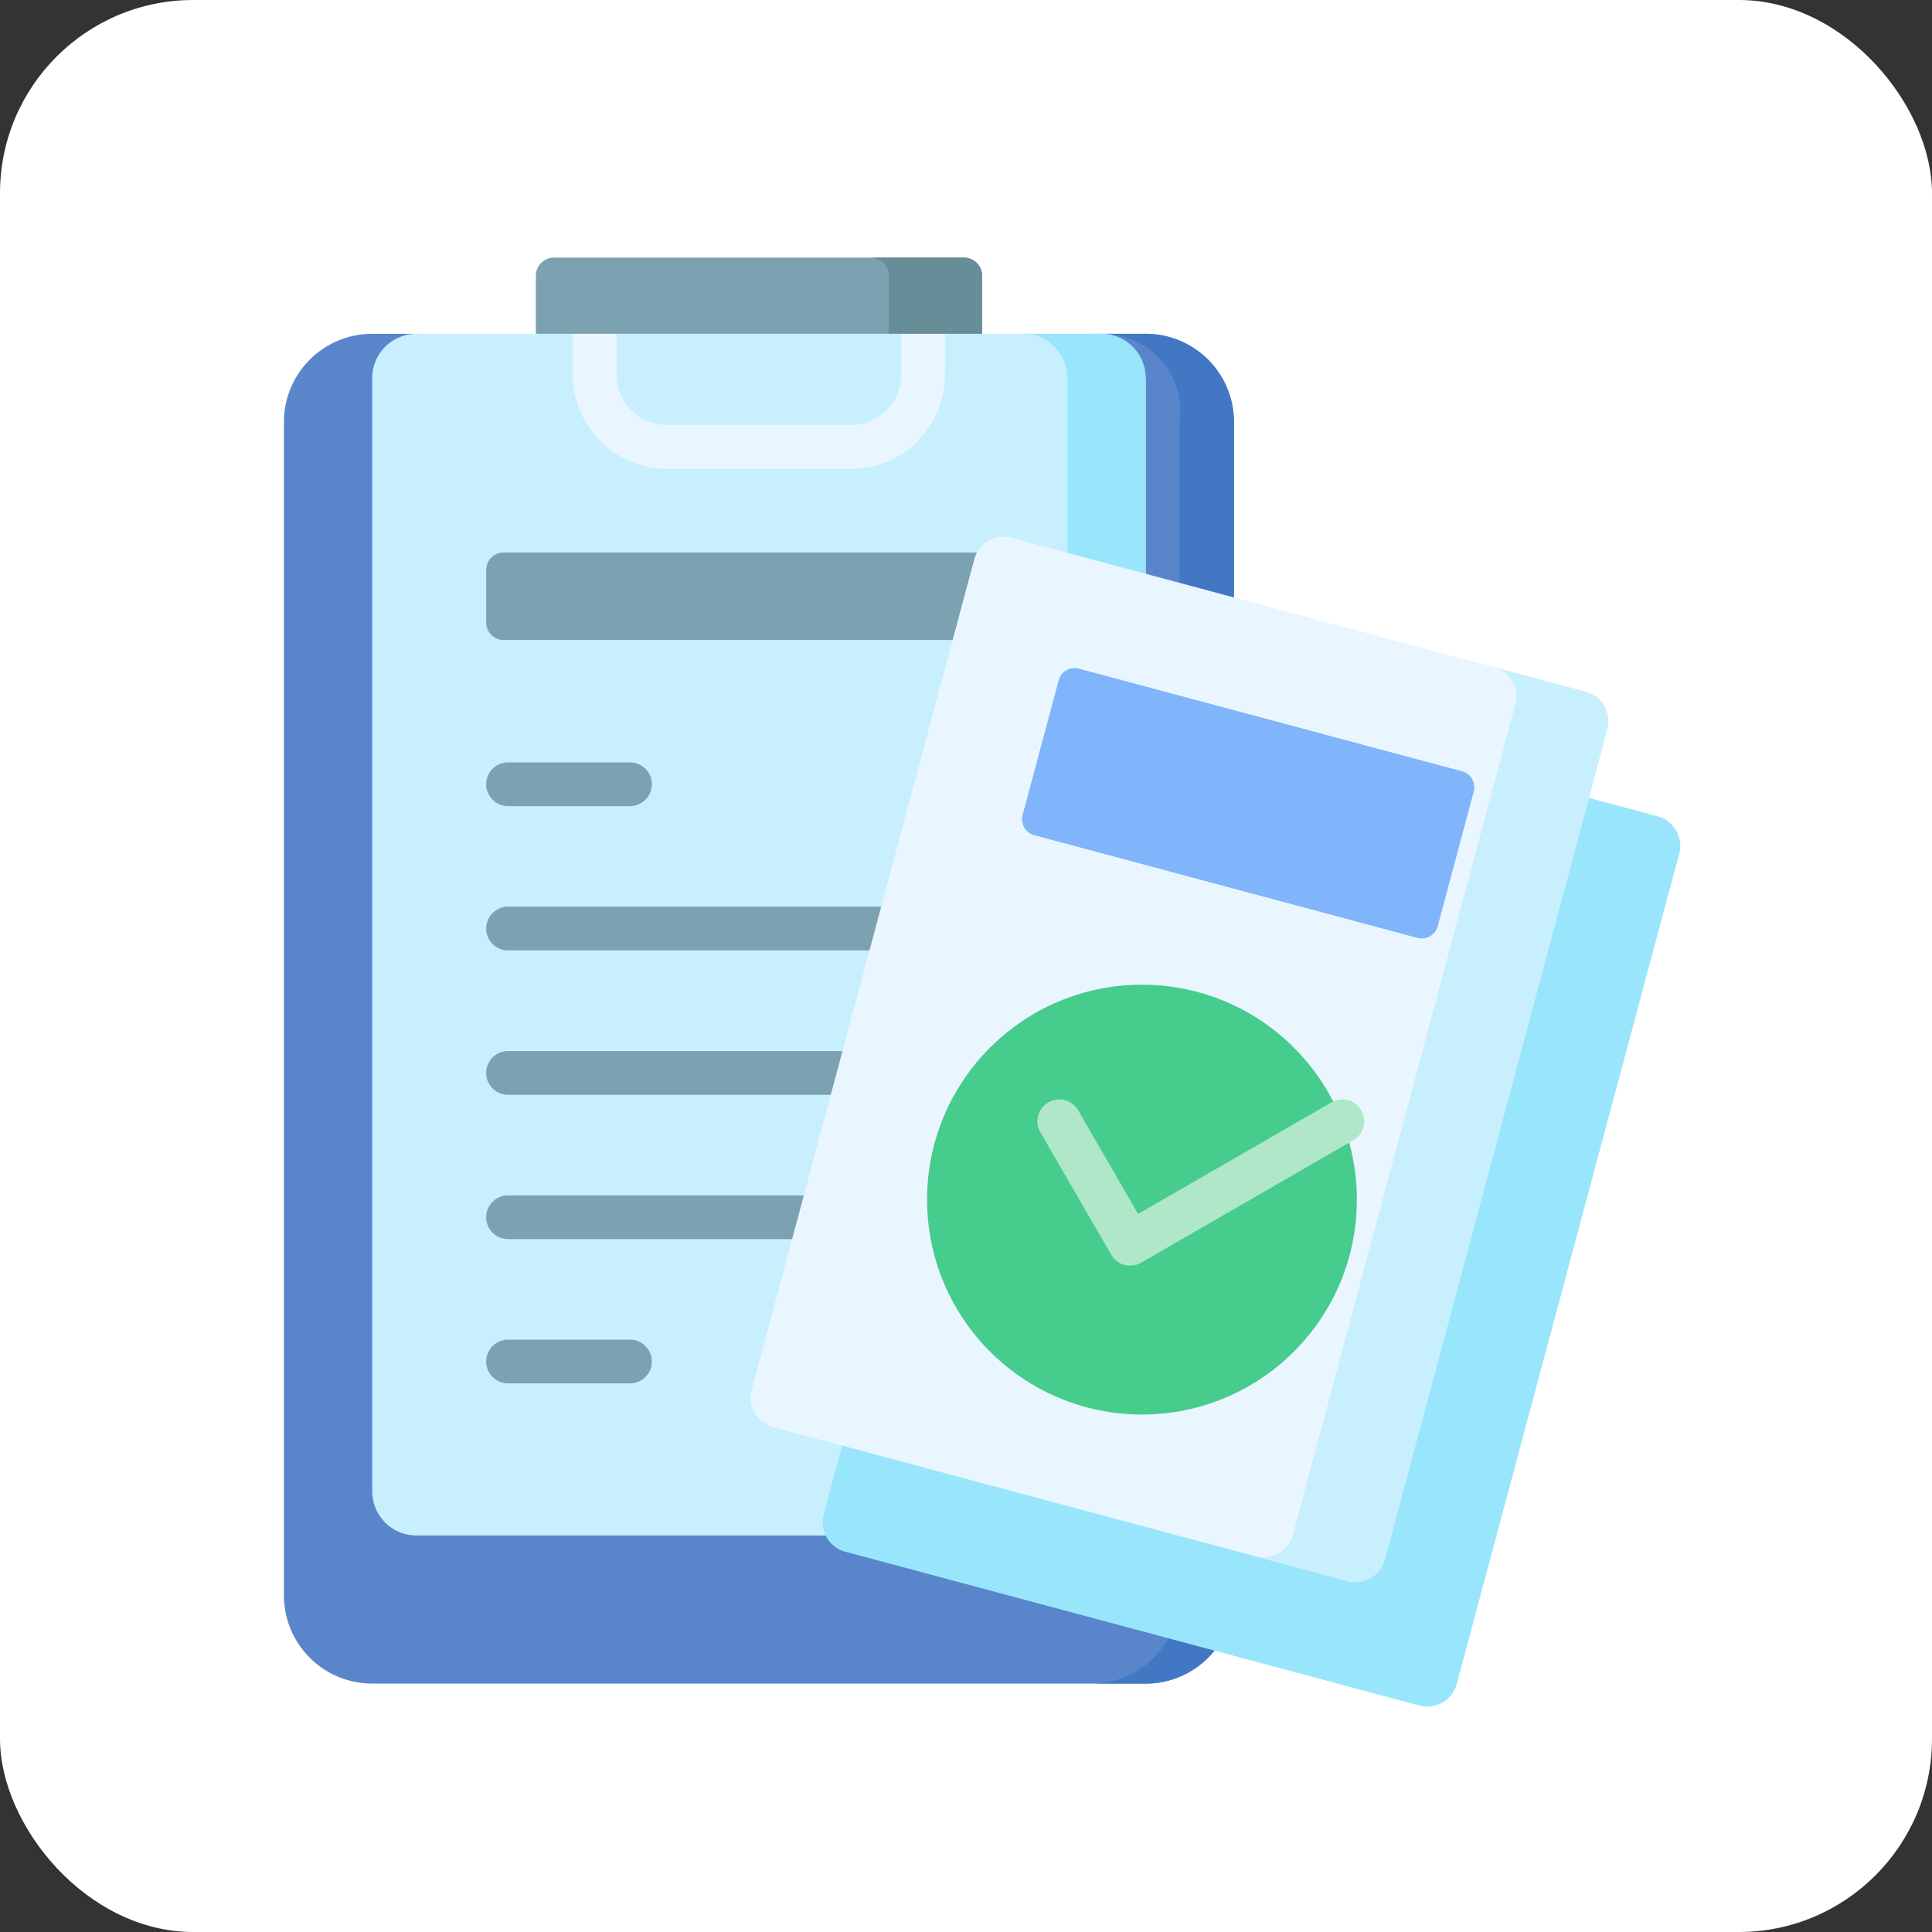
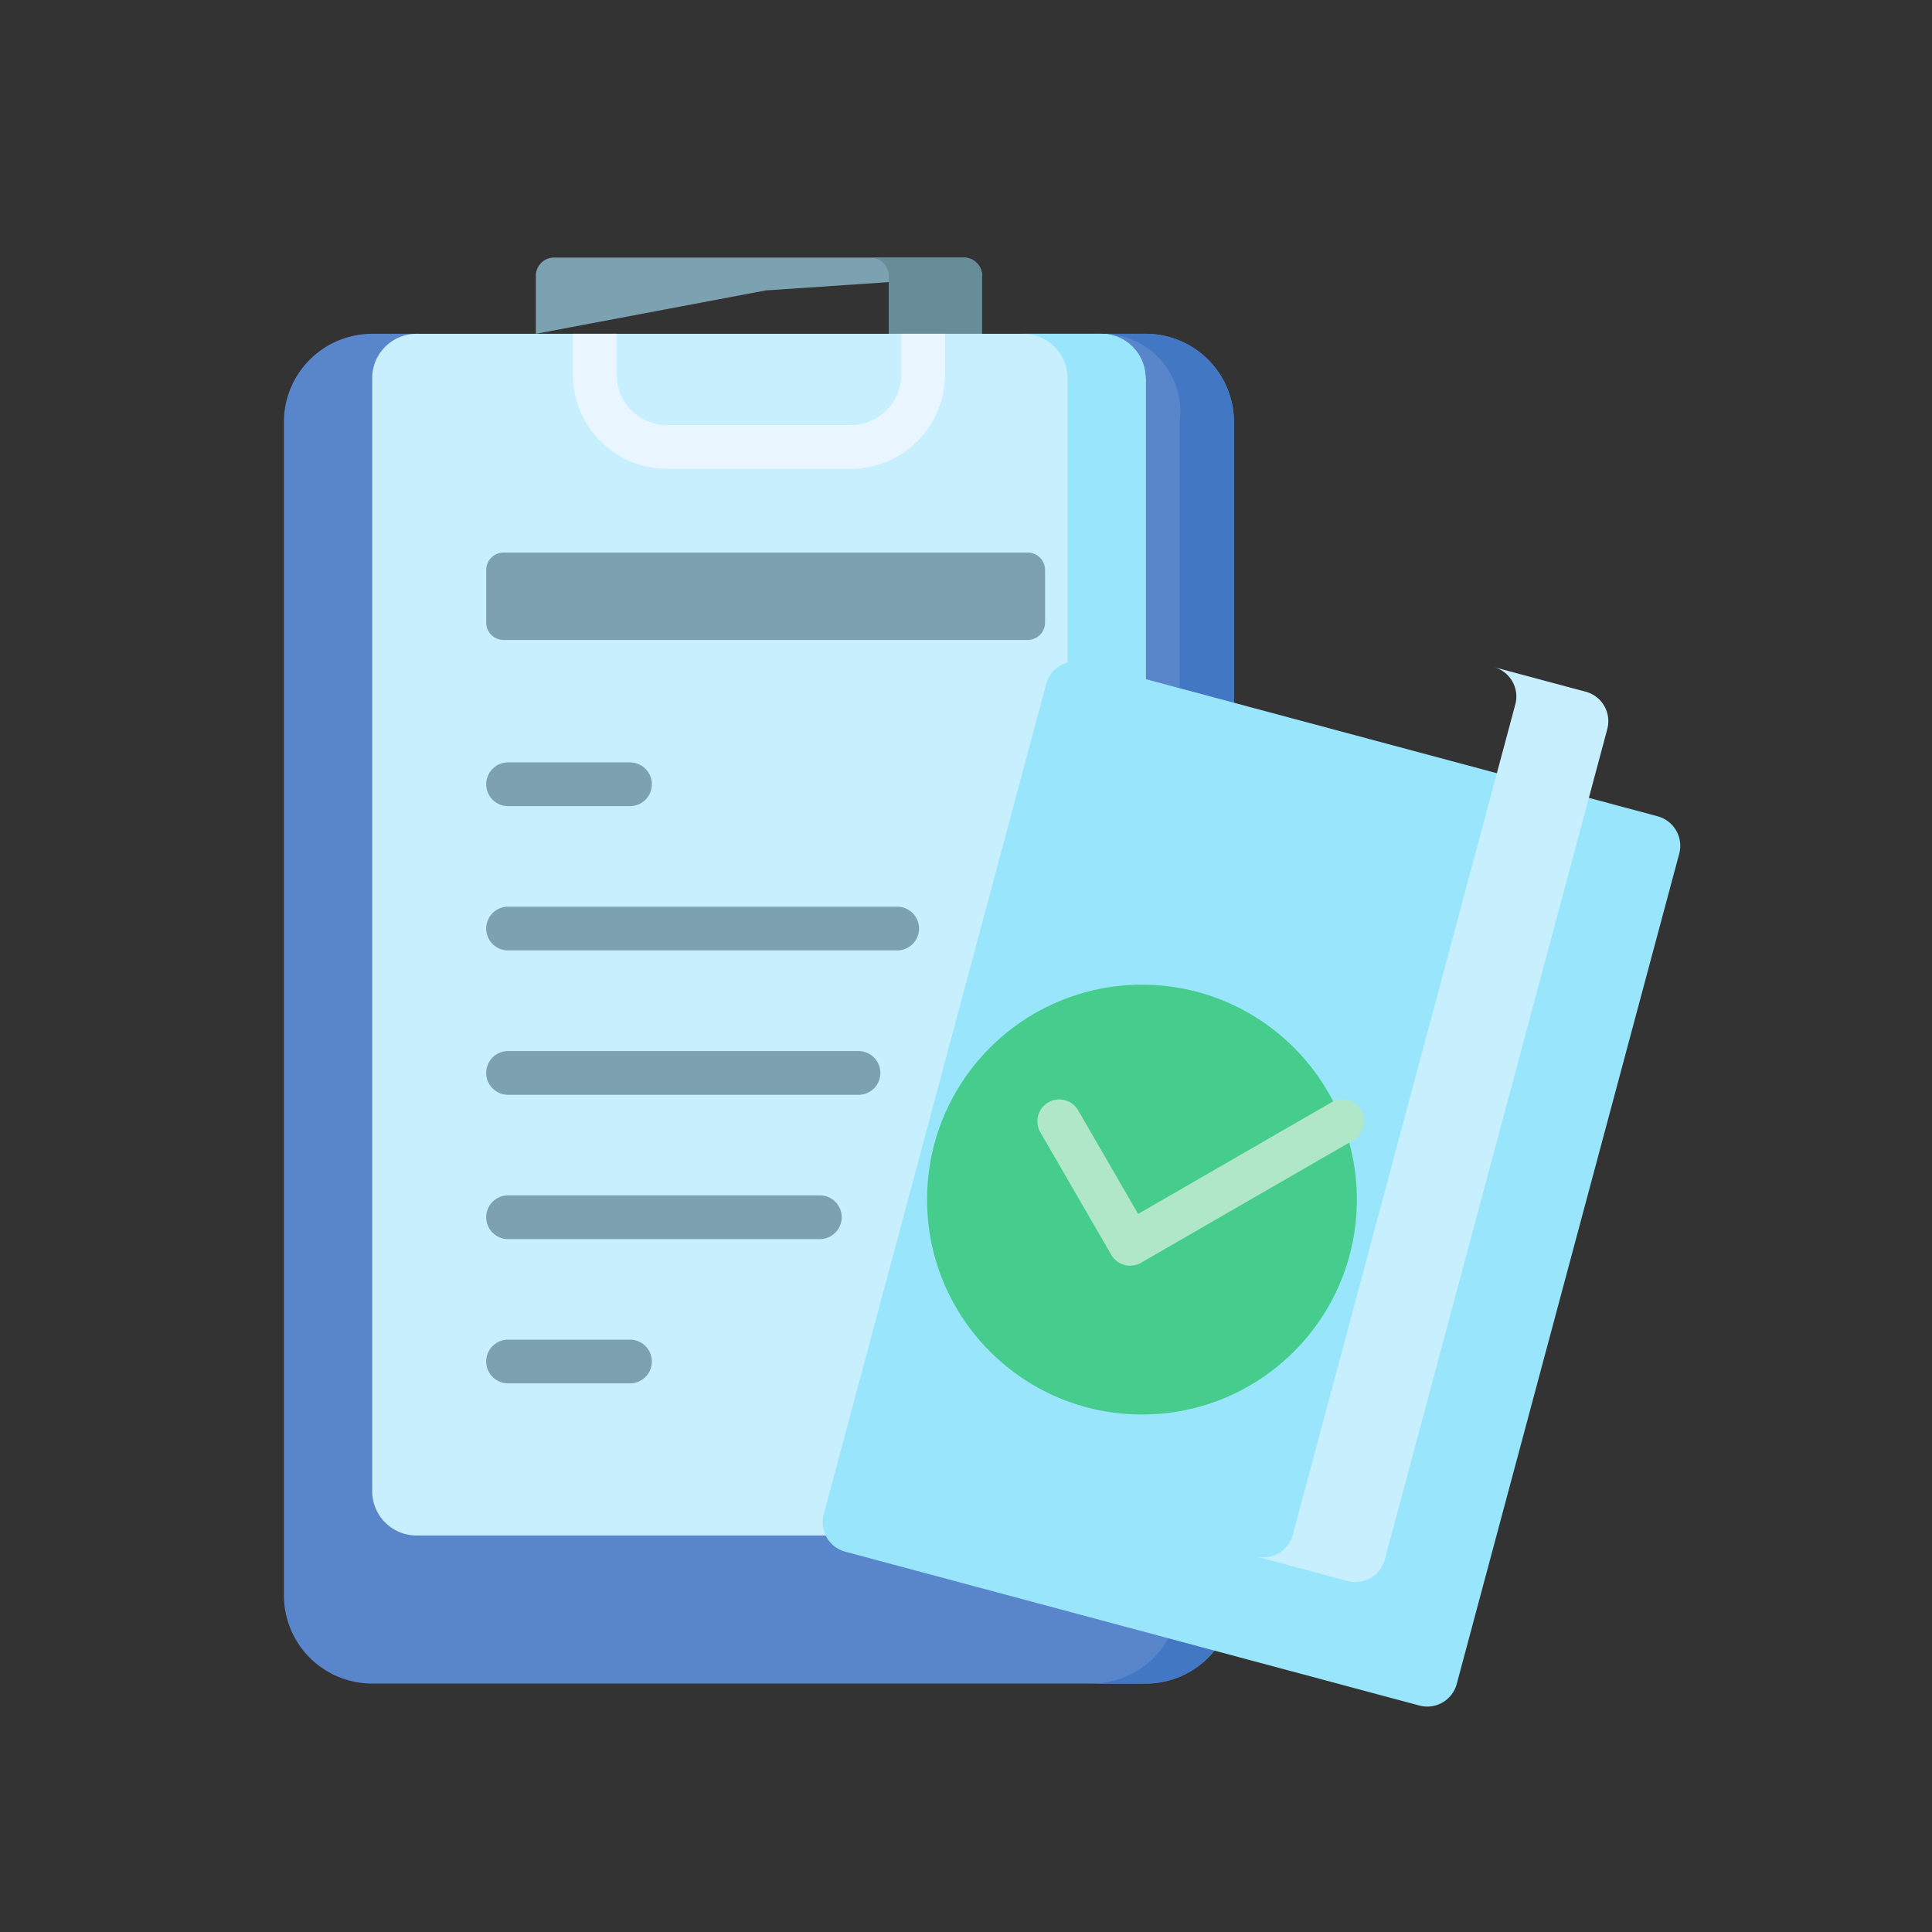
<svg xmlns="http://www.w3.org/2000/svg" width="60" height="60" viewBox="0 0 60 60">
  <rect x="0" y="0" width="60" height="60" fill="#333333" stroke="none" />
  <defs>
    <clipPath id="clip-path">
      <rect id="Rectangle_14603" data-name="Rectangle 14603" width="45" height="45" transform="translate(1152 66)" fill="#fff" stroke="#707070" stroke-width="1" />
    </clipPath>
  </defs>
  <g id="Single_Window_Clearance" data-name="Single Window Clearance" transform="translate(-1287 82)">
-     <rect id="Rectangle_14616" data-name="Rectangle 14616" width="60" height="60" rx="6" transform="translate(1287 -82)" fill="#fff" />
    <g id="Mask_Group_14" data-name="Mask Group 14" transform="translate(143 -140)" clip-path="url(#clip-path)">
      <g id="Search_results_for_Approved_-_Flaticon-12" data-name="Search results for Approved - Flaticon-12" transform="translate(1152 66)">
-         <path id="Path_12090" data-name="Path 12090" d="M22.5.565v1.8l-6.721.455L8.641,2.367V.565A.565.565,0,0,1,9.206,0H21.933A.565.565,0,0,1,22.5.565Z" fill="#7ca1b1" />
+         <path id="Path_12090" data-name="Path 12090" d="M22.5.565l-6.721.455L8.641,2.367V.565A.565.565,0,0,1,9.206,0H21.933A.565.565,0,0,1,22.5.565Z" fill="#7ca1b1" />
        <path id="Path_12091" data-name="Path 12091" d="M22.5.565v1.8l-2.9.181V.565A.565.565,0,0,0,19.036,0h2.9A.565.565,0,0,1,22.5.565Z" fill="#678d98" />
        <path id="Path_12092" data-name="Path 12092" d="M30.322,5.108V41.544a2.74,2.74,0,0,1-2.741,2.741H3.559A2.741,2.741,0,0,1,.817,41.544V5.108A2.741,2.741,0,0,1,3.559,2.367H5.005l10.565.7,10.321-.7h1.69a2.74,2.74,0,0,1,2.741,2.741Z" fill="#5986cb" />
        <path id="Path_12093" data-name="Path 12093" d="M30.322,5.108V41.544a2.74,2.74,0,0,1-2.741,2.741h-1.69a2.74,2.74,0,0,0,2.741-2.741V5.108A2.414,2.414,0,0,0,26.2,2.367h1.376A2.74,2.74,0,0,1,30.322,5.108Z" fill="#4278c3" />
        <path id="Path_12094" data-name="Path 12094" d="M27.581,3.743V38.31A1.376,1.376,0,0,1,26.2,39.686H4.936A1.376,1.376,0,0,1,3.559,38.31V3.743A1.376,1.376,0,0,1,4.936,2.367H26.2a1.377,1.377,0,0,1,1.376,1.376Z" fill="#c8effe" />
        <path id="Path_12095" data-name="Path 12095" d="M27.581,3.743V38.31A1.376,1.376,0,0,1,26.2,39.686H23.777a1.376,1.376,0,0,0,1.376-1.376V3.743a1.376,1.376,0,0,0-1.376-1.376H26.2a1.377,1.377,0,0,1,1.376,1.376Z" fill="#99e6fc" />
        <path id="Path_12096" data-name="Path 12096" d="M23.915,11.875H7.64a.54.54,0,0,1-.54-.54V9.7a.54.54,0,0,1,.54-.54H23.915a.54.54,0,0,1,.54.54v1.636A.54.54,0,0,1,23.915,11.875Z" fill="#7ca1b1" />
        <path id="Path_12097" data-name="Path 12097" d="M19.989,2.367V3.639A1.563,1.563,0,0,1,18.428,5.2H12.711A1.563,1.563,0,0,1,11.15,3.639V2.367H9.792V3.639a2.923,2.923,0,0,0,2.919,2.92h5.717a2.923,2.923,0,0,0,2.919-2.92V2.367Z" fill="#eaf6ff" />
        <path id="Path_12098" data-name="Path 12098" d="M11.565,17.035H7.778a.679.679,0,1,1,0-1.358h3.787a.679.679,0,0,1,0,1.358Zm8.3,4.481H7.778a.679.679,0,1,1,0-1.358H19.863a.679.679,0,1,1,0,1.358ZM18.662,26H7.778a.679.679,0,0,1,0-1.358H18.662a.679.679,0,1,1,0,1.358Zm-1.2,4.481H7.778a.679.679,0,0,1,0-1.358h9.683a.679.679,0,1,1,0,1.358Zm-5.9,4.481H7.778a.679.679,0,1,1,0-1.358h3.787a.679.679,0,0,1,0,1.358Z" fill="#7ca1b1" />
        <path id="Path_12099" data-name="Path 12099" d="M43.481,17.351,25.649,12.573a.947.947,0,0,0-1.159.669L17.58,39.03a.947.947,0,0,0,.669,1.159l17.832,4.778a.947.947,0,0,0,1.159-.669l6.91-25.787a.947.947,0,0,0-.669-1.159Z" fill="#99e6fc" />
-         <path id="Path_12100" data-name="Path 12100" d="M41.916,14.642l-6.91,25.787a.947.947,0,0,1-1.159.67L16.016,36.321a.948.948,0,0,1-.67-1.16l6.91-25.787a.947.947,0,0,1,1.16-.67l17.832,4.778a.947.947,0,0,1,.669,1.16Z" fill="#eaf6ff" />
        <path id="Path_12101" data-name="Path 12101" d="M41.916,14.642,35.007,40.429a.948.948,0,0,1-1.159.67l-2.858-.766a.948.948,0,0,0,1.16-.67l6.909-25.787a.946.946,0,0,0-.661-1.157l2.848.763a.945.945,0,0,1,.669,1.159Z" fill="#c8effe" />
        <circle id="Ellipse_4" data-name="Ellipse 4" cx="6.674" cy="6.674" r="6.674" transform="translate(20.791 22.581)" fill="#46cc8d" />
-         <path id="Path_12102" data-name="Path 12102" d="M36.021,21.127l-11.9-3.189a.513.513,0,0,1-.363-.628l1.12-4.182a.513.513,0,0,1,.628-.363l11.9,3.189a.513.513,0,0,1,.363.628l-1.12,4.182a.513.513,0,0,1-.628.363Z" fill="#80b4fb" />
        <path id="Path_12103" data-name="Path 12103" d="M27.1,31.308a.679.679,0,0,1-.589-.34l-2.2-3.8a.679.679,0,1,1,1.176-.679L27.345,29.7l6-3.462a.679.679,0,1,1,.679,1.176l-6.585,3.8a.676.676,0,0,1-.339.091Z" fill="#b0e7c9" />
      </g>
    </g>
  </g>
</svg>